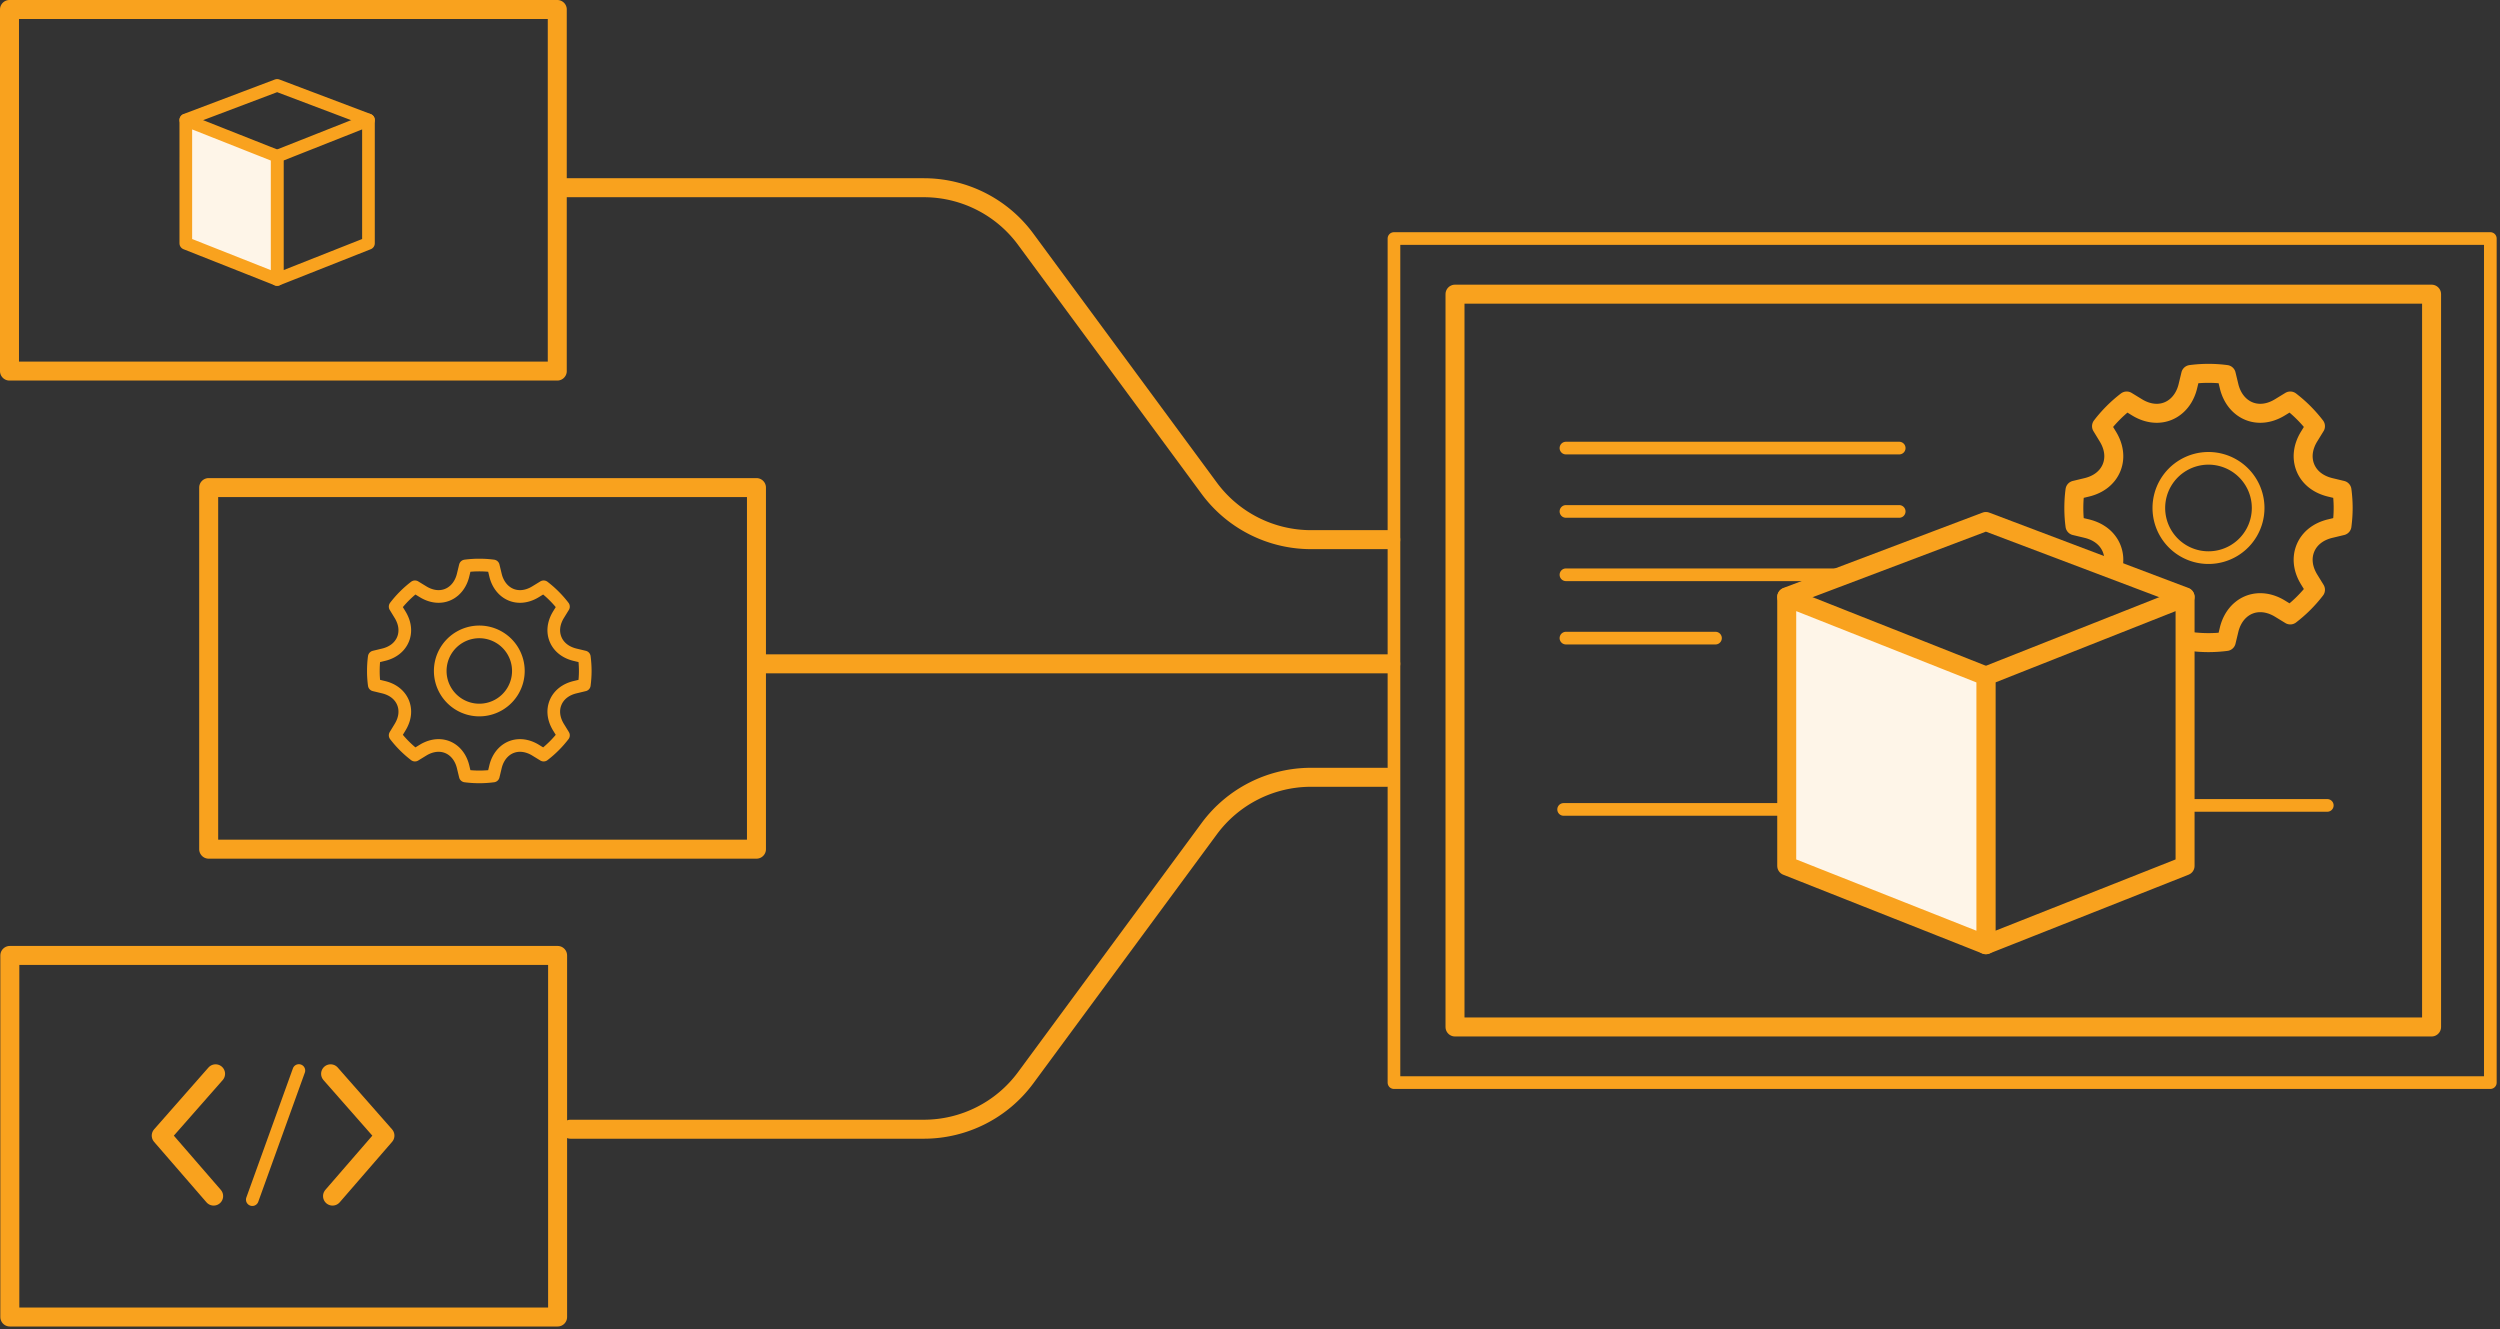
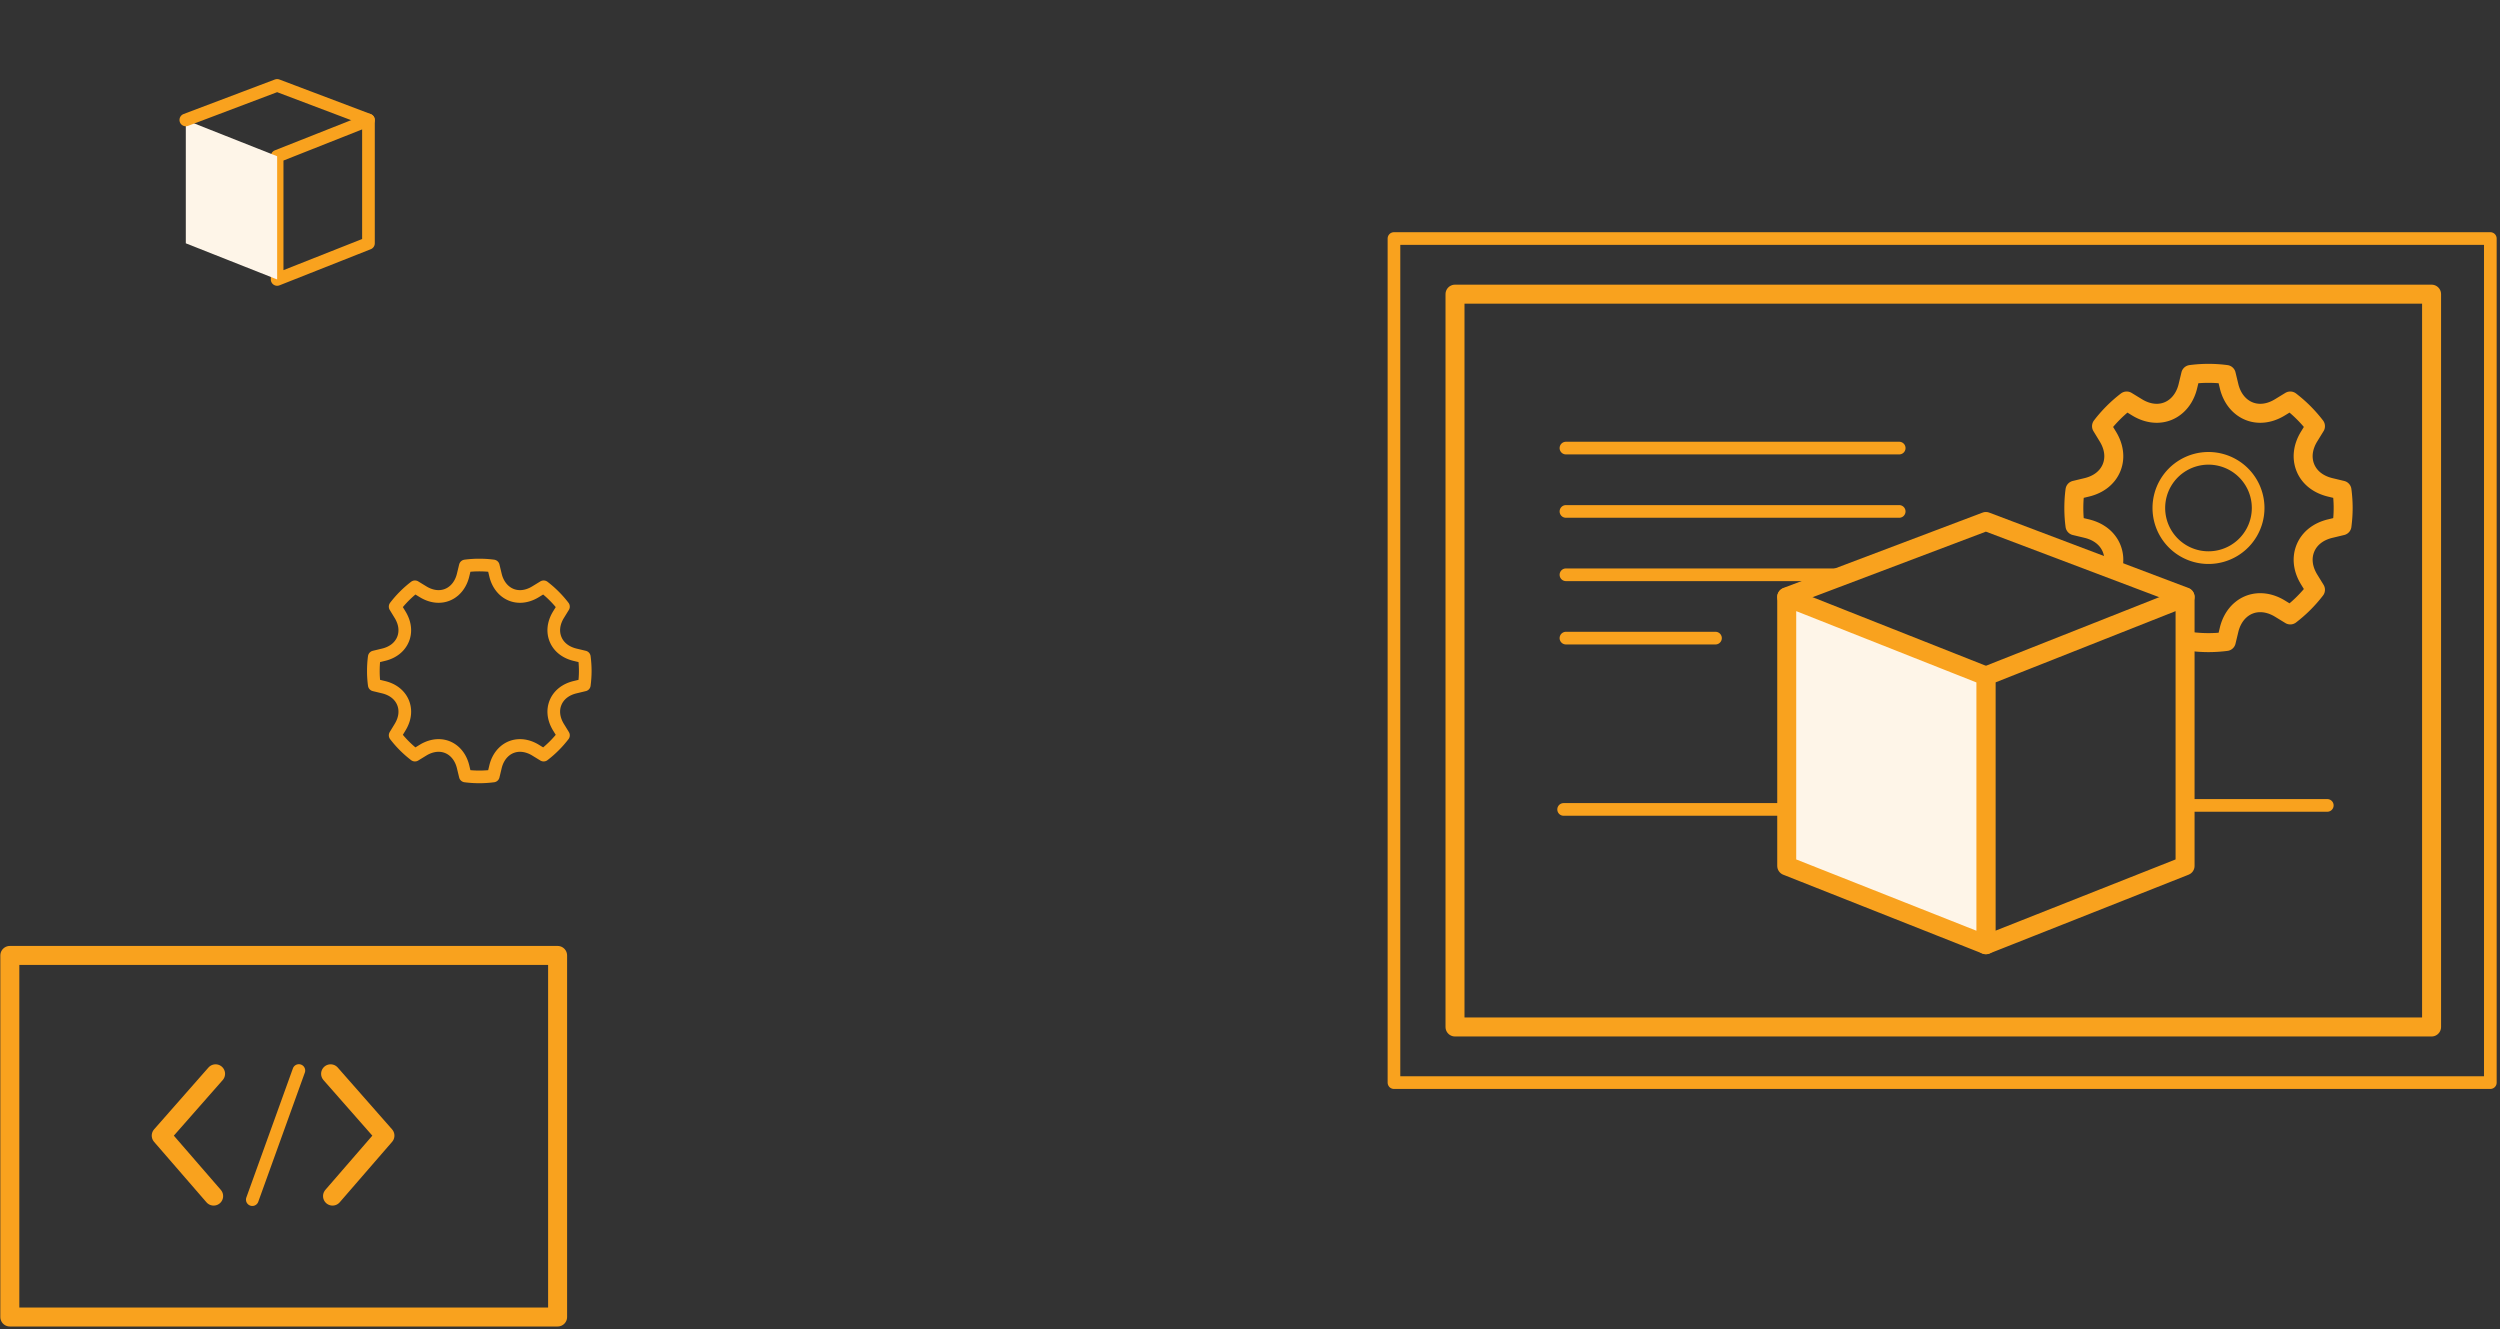
<svg xmlns="http://www.w3.org/2000/svg" width="395" height="210" viewBox="0 0 395 210">
  <rect x="0" y="0" width="395" height="210" fill="#333333" stroke="none" />
  <g fill="none" fill-rule="evenodd">
    <path stroke="#F9A21E" stroke-linecap="round" stroke-linejoin="round" stroke-width="3" d="M229.891 162.264h154.297V46.476H229.891z" />
    <g stroke="#F9A21E" stroke-linecap="round" stroke-linejoin="round">
      <path stroke-width="2" d="M220.246 171.054h173.227V37.686H220.246z" />
      <path stroke-width="3" d="M1.553 208.088h86.549v-57.129H1.553z" />
    </g>
-     <path stroke="#F9A21E" stroke-linecap="round" stroke-linejoin="round" stroke-width="3" d="M32.972 134.169h86.548V77.04H32.972zM1.5 58.628h86.549V1.499H1.5zM219.1 122.812h-11.953a20 20 0 0 0-16.1 8.134l-28.99 39.337a20.002 20.002 0 0 1-16.1 8.133H90.14M219.735 85.265h-12.587c-6.354 0-12.33-3.02-16.1-8.135l-28.991-39.336a20 20 0 0 0-16.1-8.134H89.139M219.735 104.882h-99.58" />
    <path stroke="#F9A21E" stroke-linecap="round" stroke-linejoin="round" stroke-width="2" d="M58.217 38.444l-14.429 5.71V24.686l14.43-5.71z" />
    <path fill="#FEF5E8" d="M29.358 38.444l14.43 5.71V24.686l-14.43-5.71z" />
-     <path stroke="#F9A21E" stroke-linejoin="round" stroke-width="2" d="M29.358 38.444l14.43 5.71V24.686l-14.43-5.71z" />
    <path stroke="#F9A21E" stroke-linecap="round" stroke-linejoin="round" stroke-width="2" d="M58.217 18.952l-14.429-5.458-14.43 5.458" />
    <path stroke="#F9A21E" stroke-linecap="round" stroke-linejoin="round" stroke-width="3" d="M33.755 188.982l-8.28-9.556 8.586-9.765M52.54 188.982l8.28-9.556-8.585-9.765" />
    <path stroke="#F9A21E" stroke-linecap="round" stroke-linejoin="round" stroke-width="2" d="M39.865 189.541l7.355-20.397M92.323 108.223l-1.465.353c-1.481.356-2.575 1.217-3.076 2.427-.5 1.21-.338 2.59.455 3.89l.79 1.287a16.892 16.892 0 0 1-3.131 3.127l-1.285-.786c-.79-.482-1.634-.737-2.45-.737-1.857 0-3.375 1.315-3.868 3.356l-.352 1.465a17.142 17.142 0 0 1-4.423 0l-.354-1.465c-.492-2.041-2.011-3.356-3.868-3.356-.815 0-1.66.255-2.45.737l-1.285.786a16.804 16.804 0 0 1-3.127-3.127l.782-1.286c.797-1.3.959-2.68.458-3.891-.503-1.208-1.594-2.07-3.073-2.427l-1.466-.353a16.704 16.704 0 0 1-.144-2.213c0-.737.046-1.481.144-2.211l1.466-.352c1.48-.357 2.57-1.218 3.073-2.428.499-1.21.337-2.593-.458-3.89l-.782-1.284a16.856 16.856 0 0 1 3.127-3.131l1.286.786c.789.486 1.635.74 2.449.74 1.857 0 3.374-1.32 3.868-3.355l.354-1.465a17.054 17.054 0 0 1 4.423 0l.352 1.465c.493 2.038 2.01 3.356 3.872 3.356.81 0 1.657-.255 2.445-.741l1.286-.786a16.908 16.908 0 0 1 3.13 3.13l-.79 1.287c-.792 1.297-.954 2.679-.454 3.889.5 1.21 1.595 2.07 3.076 2.429l1.465.35c.095.732.147 1.476.147 2.212 0 .739-.053 1.48-.147 2.212z" />
-     <path stroke="#F9A21E" stroke-linecap="round" stroke-linejoin="round" stroke-width="2" d="M81.902 106.012a6.172 6.172 0 1 1-12.344 0 6.172 6.172 0 1 1 12.344 0z" />
    <path stroke="#F9A21E" stroke-linecap="round" stroke-linejoin="round" stroke-width="3" d="M345.242 136.809l-31.47 12.453v-42.457l31.47-12.453z" />
    <path fill="#FEF5E8" d="M282.303 136.809l31.469 12.453v-42.457l-31.469-12.453z" />
    <path stroke="#F9A21E" stroke-linejoin="round" stroke-width="3" d="M282.303 136.809l31.469 12.453v-42.457l-31.469-12.453z" />
    <path stroke="#F9A21E" stroke-linecap="round" stroke-linejoin="round" stroke-width="3" d="M345.242 94.301l-31.47-11.905-31.469 11.905" />
    <path stroke="#F9A21E" stroke-linecap="round" stroke-linejoin="round" stroke-width="3" d="M333.933 89.134a4.835 4.835 0 0 0-.315-2.528c-.64-1.536-2.025-2.631-3.906-3.086l-1.863-.448a21.344 21.344 0 0 1-.183-2.814c0-.937.059-1.882.183-2.81l1.863-.447c1.883-.453 3.267-1.549 3.906-3.086.635-1.538.429-3.295-.582-4.943l-.994-1.633a21.426 21.426 0 0 1 3.975-3.979l1.634.999c1.003.617 2.078.941 3.113.941 2.36 0 4.289-1.677 4.917-4.265l.449-1.862a21.586 21.586 0 0 1 5.62 0l.449 1.862c.627 2.59 2.557 4.265 4.922 4.265 1.03 0 2.105-.324 3.107-.941l1.635-.999a21.483 21.483 0 0 1 3.98 3.979l-1.005 1.635c-1.008 1.648-1.213 3.405-.578 4.942.635 1.538 2.027 2.632 3.909 3.087l1.862.447c.122.928.188 1.873.188 2.81 0 .94-.068 1.881-.188 2.812l-1.862.448c-1.882.453-3.272 1.548-3.908 3.086-.636 1.538-.431 3.293.578 4.945l1.004 1.634a21.456 21.456 0 0 1-3.98 3.974l-1.634-.999c-1.003-.612-2.077-.936-3.113-.936-2.36 0-4.29 1.672-4.917 4.265l-.448 1.863a21.85 21.85 0 0 1-5.621 0" />
    <path stroke="#F9A21E" stroke-linecap="round" stroke-linejoin="round" stroke-width="2" d="M356.787 80.261a7.845 7.845 0 1 1-15.69.001 7.845 7.845 0 0 1 15.69-.001zM247.42 70.797h52.653M247.42 80.806h52.653M247.42 90.815h43.645M247.42 100.823h23.626M367.71 127.255h-22.598M281.676 127.889h-34.622" />
  </g>
</svg>